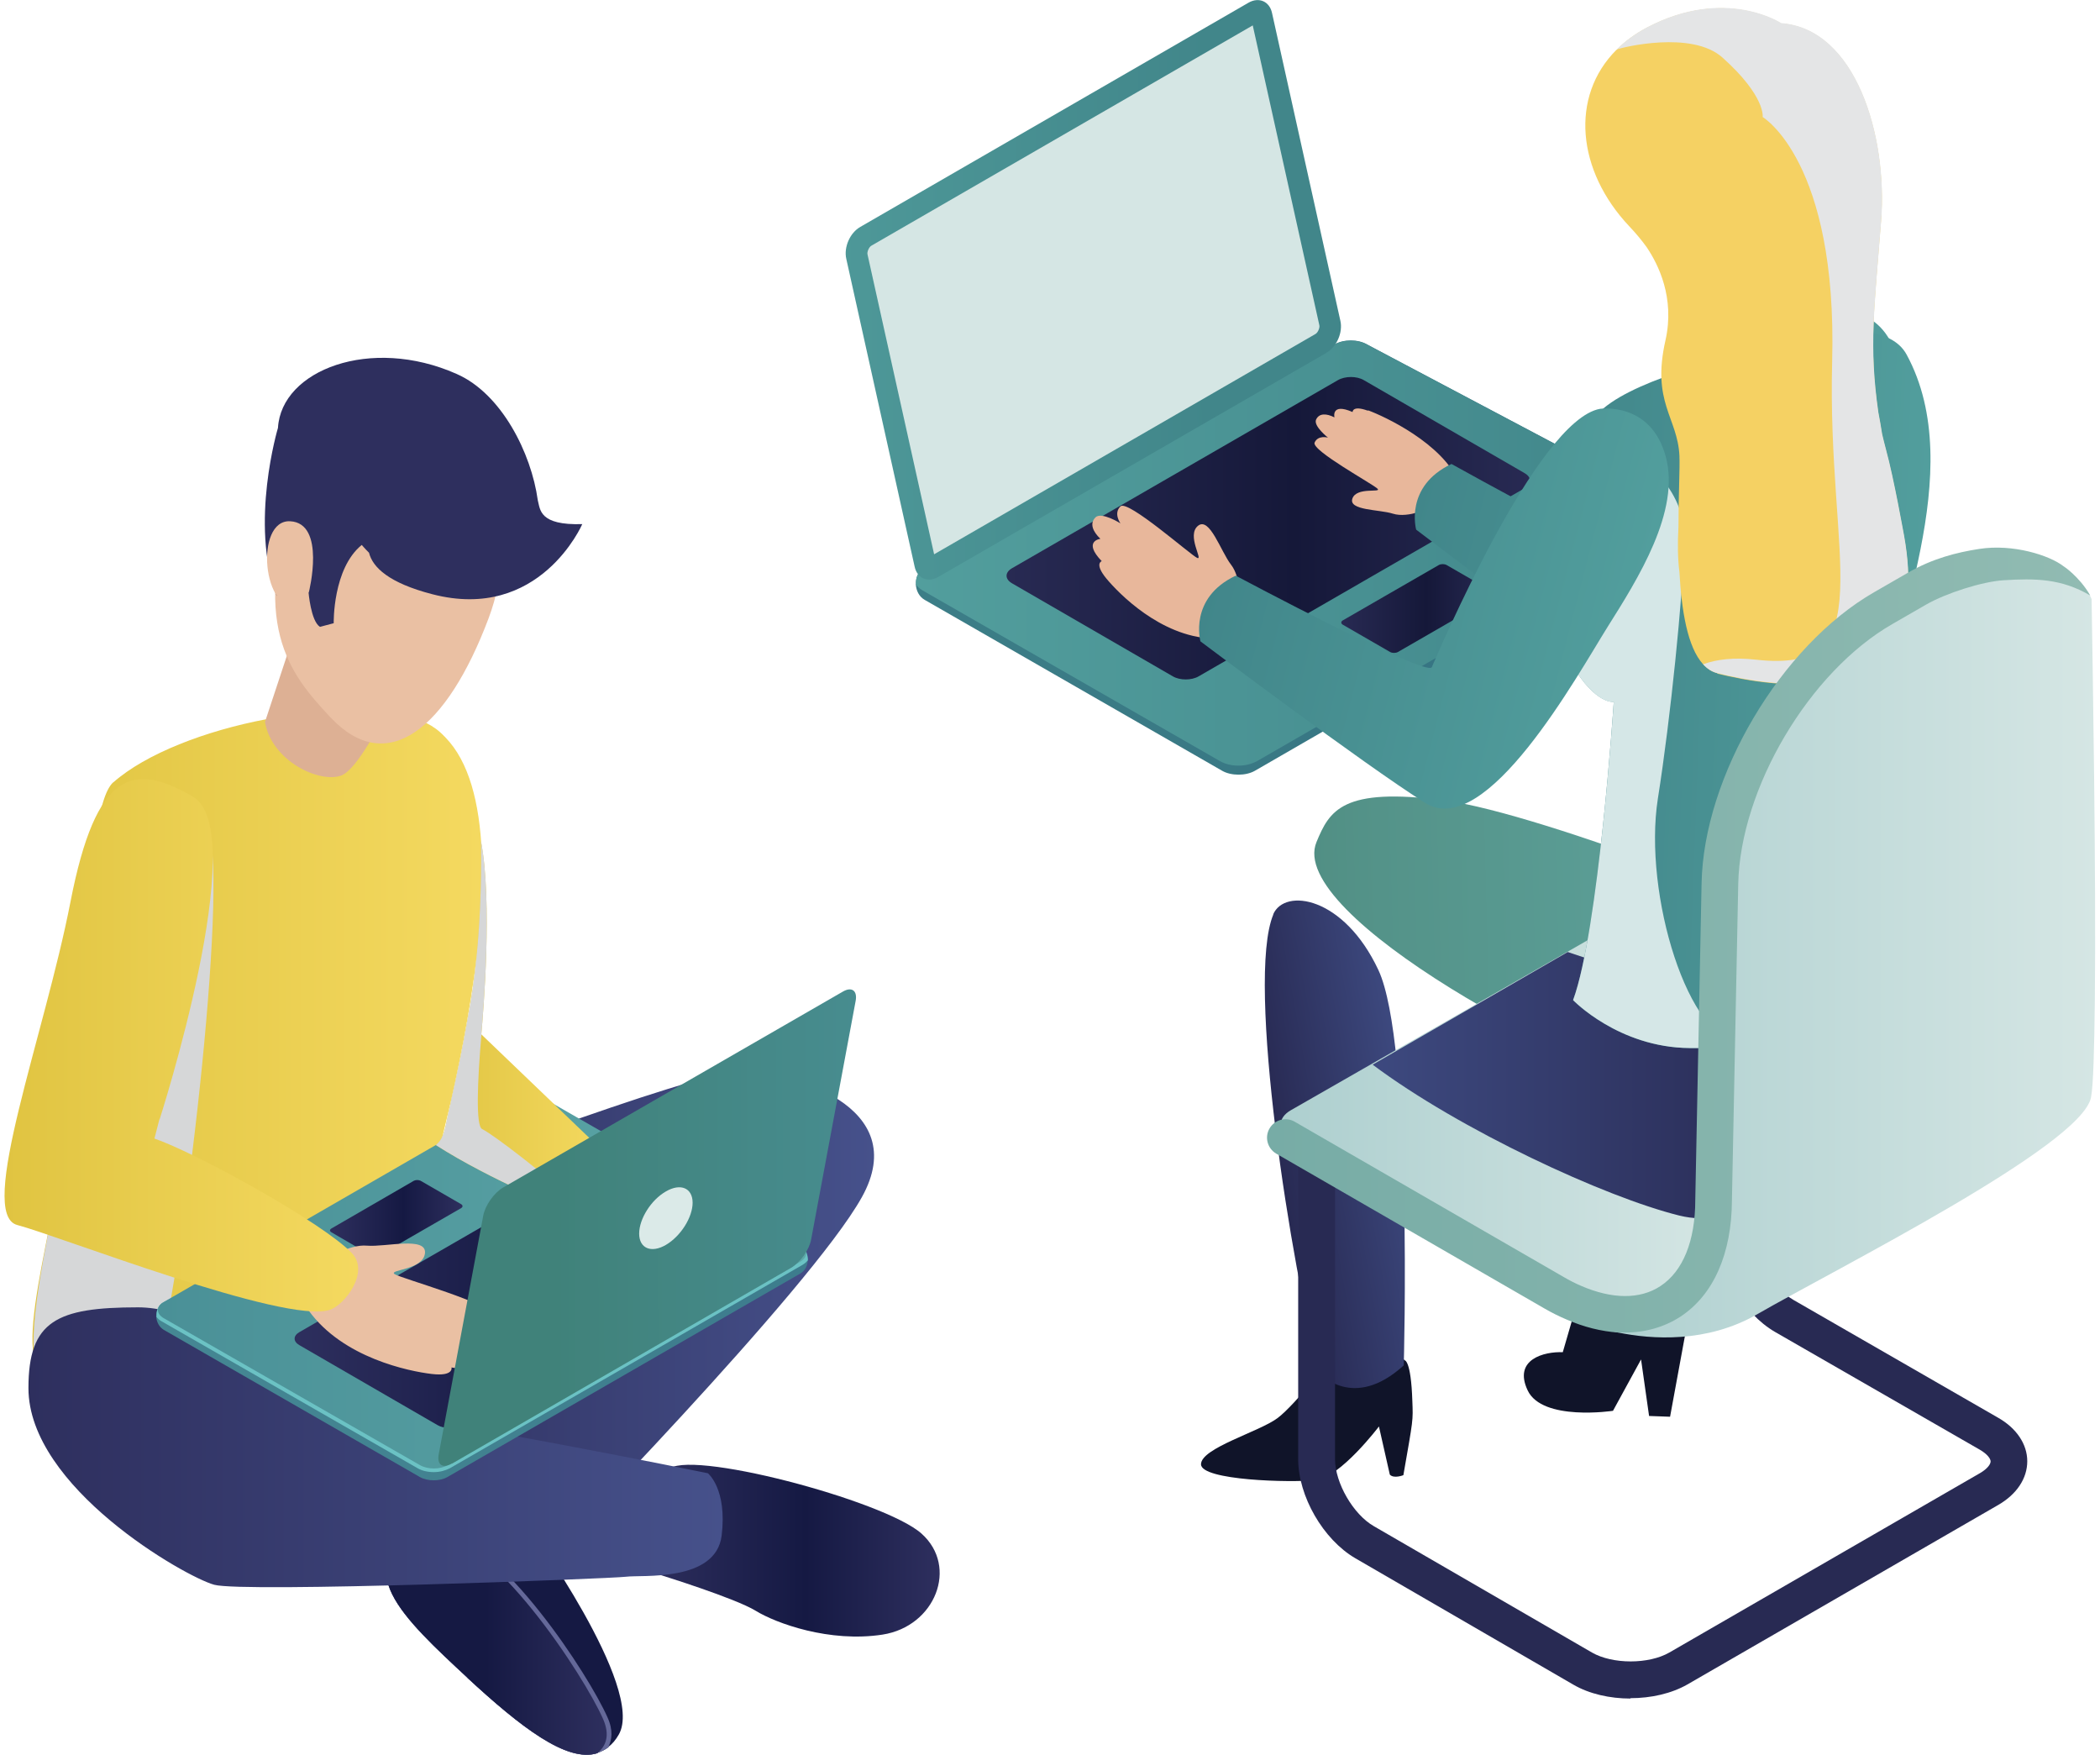
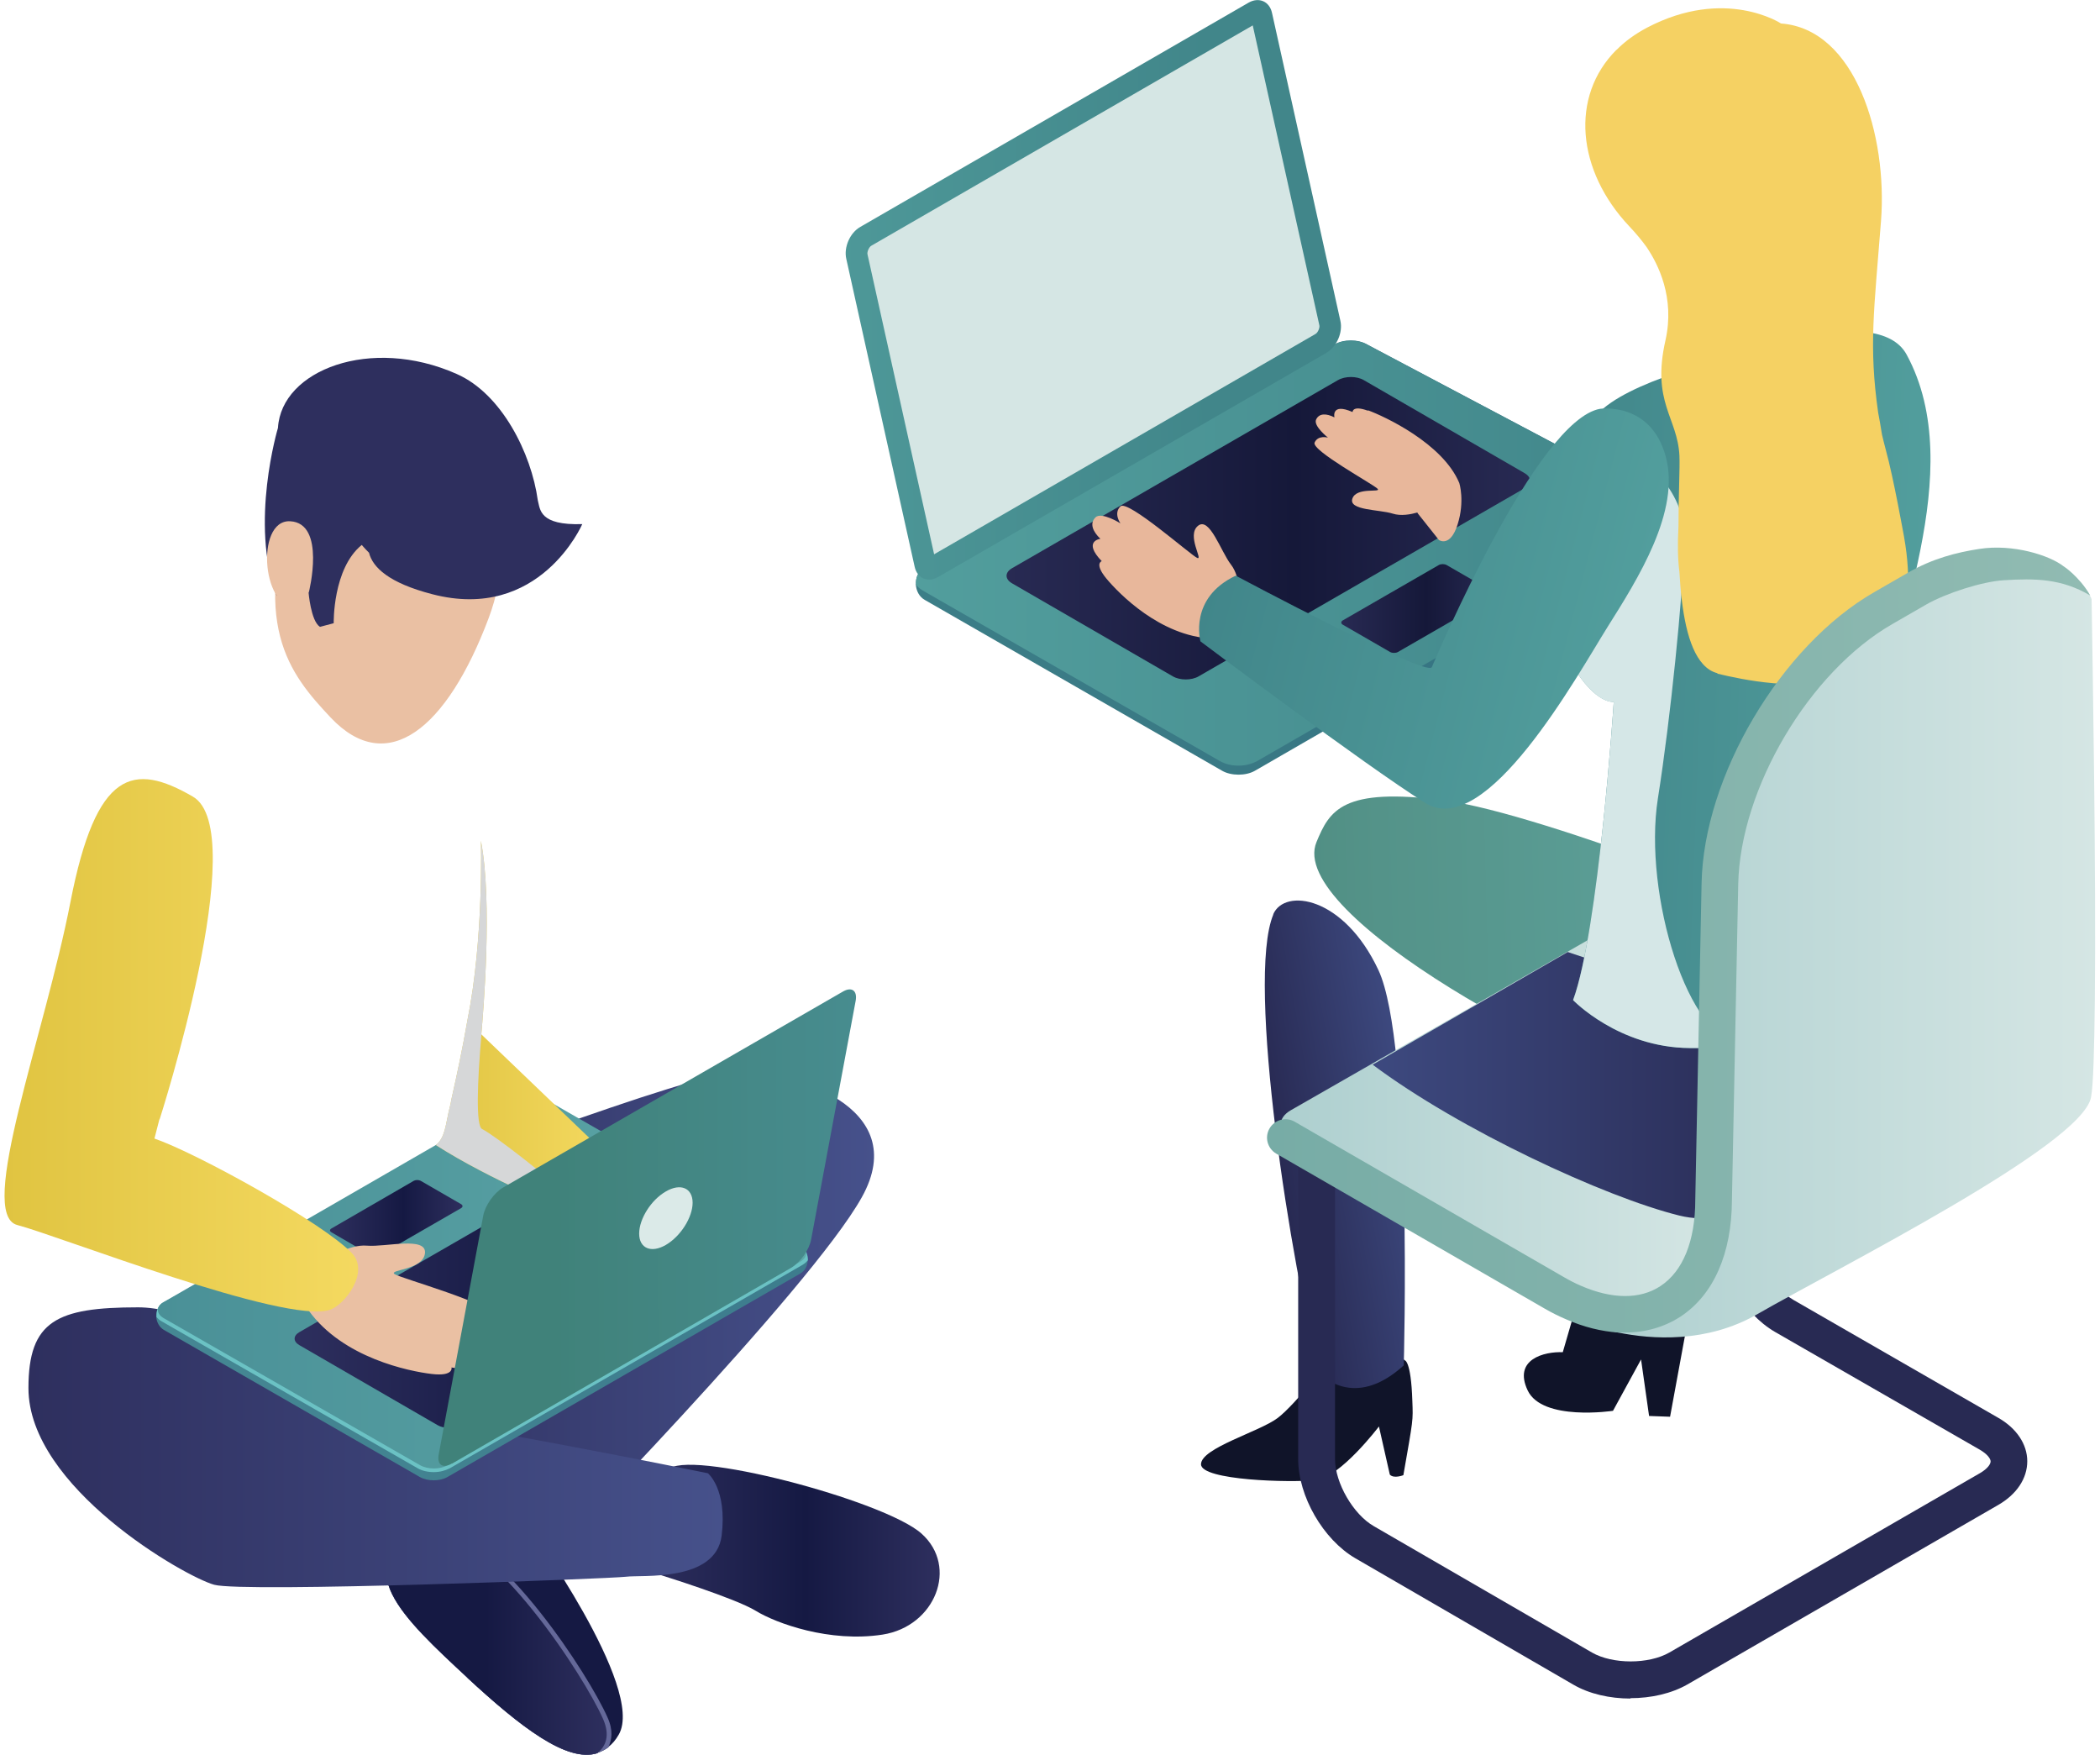
<svg xmlns="http://www.w3.org/2000/svg" xmlns:xlink="http://www.w3.org/1999/xlink" viewBox="0 0 110 91.9">
  <defs>
    <style>
      .cls-1 {
        fill: url(#linear-gradient);
      }

      .cls-2 {
        fill: #f5d163;
      }

      .cls-3 {
        fill: #eac0a3;
      }

      .cls-4 {
        fill: #e8b79b;
      }

      .cls-5 {
        fill: #ddb094;
      }

      .cls-6 {
        fill: #dbeae8;
      }

      .cls-7 {
        fill: #d5e6e4;
      }

      .cls-8 {
        fill: #101429;
      }

      .cls-9 {
        fill: #6bc2c4;
      }

      .cls-10 {
        fill: #646899;
      }

      .cls-11 {
        fill: #2e2f5e;
      }

      .cls-12 {
        fill: #282a53;
      }

      .cls-13 {
        fill: #d5e7e7;
      }

      .cls-13, .cls-14, .cls-15 {
        mix-blend-mode: multiply;
      }

      .cls-14 {
        fill: #d6d7d8;
      }

      .cls-15 {
        fill: #e4e5e6;
      }

      .cls-16 {
        fill: url(#linear-gradient-8);
      }

      .cls-17 {
        fill: url(#linear-gradient-9);
      }

      .cls-18 {
        fill: url(#linear-gradient-3);
      }

      .cls-19 {
        fill: url(#linear-gradient-4);
      }

      .cls-20 {
        fill: url(#linear-gradient-2);
      }

      .cls-21 {
        fill: url(#linear-gradient-6);
      }

      .cls-22 {
        fill: url(#linear-gradient-7);
      }

      .cls-23 {
        fill: url(#linear-gradient-5);
      }

      .cls-24 {
        fill: url(#linear-gradient-14);
      }

      .cls-25 {
        fill: url(#linear-gradient-18);
      }

      .cls-26 {
        fill: url(#linear-gradient-22);
      }

      .cls-27 {
        fill: url(#linear-gradient-20);
      }

      .cls-28 {
        fill: url(#linear-gradient-21);
      }

      .cls-29 {
        fill: url(#linear-gradient-23);
      }

      .cls-30 {
        fill: url(#linear-gradient-15);
      }

      .cls-31 {
        fill: url(#linear-gradient-19);
      }

      .cls-32 {
        fill: url(#linear-gradient-16);
      }

      .cls-33 {
        fill: url(#linear-gradient-17);
      }

      .cls-34 {
        fill: url(#linear-gradient-13);
      }

      .cls-35 {
        fill: url(#linear-gradient-12);
      }

      .cls-36 {
        fill: url(#linear-gradient-10);
      }

      .cls-37 {
        fill: url(#linear-gradient-11);
      }

      .cls-38 {
        fill: url(#linear-gradient-27);
      }

      .cls-39 {
        fill: url(#linear-gradient-24);
      }

      .cls-40 {
        fill: url(#linear-gradient-26);
      }

      .cls-41 {
        fill: url(#linear-gradient-25);
      }

      .cls-42 {
        isolation: isolate;
      }
    </style>
    <linearGradient id="linear-gradient" x1="2205.86" y1="54.2" x2="2232.36" y2="54.2" gradientTransform="translate(2299 -64.15) rotate(178.46) scale(1 -1)" gradientUnits="userSpaceOnUse">
      <stop offset="0" stop-color="#5da098" />
      <stop offset=".45" stop-color="#5a9c94" />
      <stop offset=".87" stop-color="#549389" />
      <stop offset="1" stop-color="#518f84" />
    </linearGradient>
    <linearGradient id="linear-gradient-2" x1="1640.76" y1="57.33" x2="1647.91" y2="57.52" gradientTransform="translate(1688.13 -240.71) rotate(171.48) scale(1 -1)" gradientUnits="userSpaceOnUse">
      <stop offset="0" stop-color="#3d497f" />
      <stop offset="1" stop-color="#282a53" />
    </linearGradient>
    <linearGradient id="linear-gradient-3" x1="6881.47" y1="58.76" x2="6904.63" y2="58.76" gradientTransform="translate(6971.71) rotate(-180) scale(1 -1)" gradientUnits="userSpaceOnUse">
      <stop offset="0" stop-color="#d5e6e4" />
      <stop offset="1" stop-color="#adcfcf" />
    </linearGradient>
    <linearGradient id="linear-gradient-4" x1="1486.77" y1="56.84" x2="1509.58" y2="56.84" gradientTransform="translate(-1414.86)" xlink:href="#linear-gradient-2" />
    <linearGradient id="linear-gradient-5" x1="2098.82" y1="29.21" x2="2138.51" y2="29.21" gradientTransform="translate(2186.48) rotate(-180) scale(1 -1)" gradientUnits="userSpaceOnUse">
      <stop offset="0" stop-color="#357181" />
      <stop offset="1" stop-color="#3c7e87" />
    </linearGradient>
    <linearGradient id="linear-gradient-6" x1="1462.84" y1="28.97" x2="1502.52" y2="28.97" gradientTransform="translate(-1414.86)" gradientUnits="userSpaceOnUse">
      <stop offset="0" stop-color="#529e9d" />
      <stop offset="1" stop-color="#41868a" />
    </linearGradient>
    <linearGradient id="linear-gradient-7" x1="2106.33" y1="27.67" x2="2133.75" y2="27.67" gradientTransform="translate(2186.48) rotate(-180) scale(1 -1)" gradientUnits="userSpaceOnUse">
      <stop offset="0" stop-color="#282a53" />
      <stop offset=".45" stop-color="#151839" />
      <stop offset="1" stop-color="#282a53" />
    </linearGradient>
    <linearGradient id="linear-gradient-8" x1="2108.15" y1="31.87" x2="2116.23" y2="31.87" xlink:href="#linear-gradient-7" />
    <linearGradient id="linear-gradient-9" x1="1459.16" y1="-200.32" x2="1485.11" y2="-200.32" gradientTransform="translate(-1414.86 1065.51) rotate(-30) scale(1.15 .87) skewX(-23.41)" xlink:href="#linear-gradient-6" />
    <linearGradient id="linear-gradient-10" x1="3525.6" y1="281.47" x2="3548.73" y2="281.47" gradientTransform="translate(3581.52 637.36) rotate(-165.52) scale(1 -1)" xlink:href="#linear-gradient-6" />
    <linearGradient id="linear-gradient-11" x1="2508.28" y1="32.81" x2="2527.51" y2="32.81" gradientTransform="translate(2608.44 96.95) rotate(-177.87) scale(1 -1)" xlink:href="#linear-gradient-6" />
    <linearGradient id="linear-gradient-12" x1="3536.03" y1="289.5" x2="3558.2" y2="289.5" gradientTransform="translate(3581.52 637.36) rotate(-165.52) scale(1 -1)" xlink:href="#linear-gradient-6" />
    <linearGradient id="linear-gradient-13" x1="6861.96" y1="49.68" x2="6889.29" y2="49.68" xlink:href="#linear-gradient-3" />
    <linearGradient id="linear-gradient-14" x1="6862.23" y1="49.25" x2="6905.34" y2="49.25" gradientTransform="translate(6971.71) rotate(-180) scale(1 -1)" gradientUnits="userSpaceOnUse">
      <stop offset="0" stop-color="#91bbb2" />
      <stop offset="1" stop-color="#77aca6" />
    </linearGradient>
    <linearGradient id="linear-gradient-15" x1="885.44" y1="68.98" x2="913.84" y2="68.98" gradientTransform="translate(931.24) rotate(-180) scale(1 -1)" gradientUnits="userSpaceOnUse">
      <stop offset="0" stop-color="#46518b" />
      <stop offset="1" stop-color="#2e2f5e" />
    </linearGradient>
    <linearGradient id="linear-gradient-16" x1="898.61" y1="85.51" x2="911" y2="85.51" gradientTransform="translate(931.24) rotate(-180) scale(1 -1)" gradientUnits="userSpaceOnUse">
      <stop offset=".45" stop-color="#151943" />
      <stop offset="1" stop-color="#2e2f5e" />
    </linearGradient>
    <linearGradient id="linear-gradient-17" x1="882.02" y1="81.22" x2="897.63" y2="81.22" gradientTransform="translate(931.24) rotate(-180) scale(1 -1)" gradientUnits="userSpaceOnUse">
      <stop offset="0" stop-color="#2e2f5e" />
      <stop offset=".45" stop-color="#151943" />
      <stop offset="1" stop-color="#2e2f5e" />
    </linearGradient>
    <linearGradient id="linear-gradient-18" x1="899.45" y1="86.02" x2="911" y2="86.02" gradientTransform="translate(931.24) rotate(-180) scale(1 -1)" gradientUnits="userSpaceOnUse">
      <stop offset="0" stop-color="#2e2f5e" />
      <stop offset=".55" stop-color="#151943" />
    </linearGradient>
    <linearGradient id="linear-gradient-19" x1="1155.73" y1="55.75" x2="1179.3" y2="55.75" gradientTransform="translate(1181) rotate(-180) scale(1 -1)" gradientUnits="userSpaceOnUse">
      <stop offset="0" stop-color="#f4d960" />
      <stop offset="1" stop-color="#e0c441" />
    </linearGradient>
    <linearGradient id="linear-gradient-20" x1="893.39" y1="75.8" x2="929.75" y2="75.8" xlink:href="#linear-gradient-15" />
    <linearGradient id="linear-gradient-21" x1="3324.69" y1="67.74" x2="3358.82" y2="67.74" gradientTransform="translate(3367) rotate(-180) scale(1 -1)" gradientUnits="userSpaceOnUse">
      <stop offset="0" stop-color="#3d7c8d" />
      <stop offset="1" stop-color="#458793" />
    </linearGradient>
    <linearGradient id="linear-gradient-22" x1="3324.77" y1="67.13" x2="3358.73" y2="67.13" gradientTransform="translate(3367) rotate(-180) scale(1 -1)" gradientUnits="userSpaceOnUse">
      <stop offset="0" stop-color="#5da8a8" />
      <stop offset="1" stop-color="#4a9097" />
    </linearGradient>
    <linearGradient id="linear-gradient-23" x1="3327.99" y1="67.97" x2="3351.57" y2="67.97" gradientTransform="translate(3367) rotate(-180) scale(1 -1)" xlink:href="#linear-gradient-17" />
    <linearGradient id="linear-gradient-24" x1="3342.77" y1="63.79" x2="3349.71" y2="63.79" gradientTransform="translate(3367) rotate(-180) scale(1 -1)" xlink:href="#linear-gradient-17" />
    <linearGradient id="linear-gradient-25" x1="1162.22" y1="54.75" x2="1180.75" y2="54.75" xlink:href="#linear-gradient-19" />
    <linearGradient id="linear-gradient-26" x1="1149.2" y1="53.7" x2="1158.17" y2="53.7" xlink:href="#linear-gradient-19" />
    <linearGradient id="linear-gradient-27" x1="3322.16" y1="-1990.89" x2="3344.04" y2="-1990.89" gradientTransform="translate(3367 130.66) rotate(150) scale(1.15 -.87) skewX(23.41)" gradientUnits="userSpaceOnUse">
      <stop offset="0" stop-color="#4a9097" />
      <stop offset="1" stop-color="#40827a" />
    </linearGradient>
  </defs>
  <g class="cls-42">
    <g id="_レイヤー_1" data-name="レイヤー 1">
      <g>
        <g>
          <path class="cls-1" d="m95.45,48.54s-.71,10.6-6.75,9.1c-6.04-1.5-21.34-9.7-19.74-13.54.68-1.64,1.34-2.89,6.69-2.18,5.35.7,19.81,6.63,19.81,6.63Z" />
          <path class="cls-8" d="m87.73,66.02l.8,2.47-1.05,5.71-1.1-.04-.42-2.96-1.47,2.69s-3.7.56-4.47-1.07c-.77-1.63.87-2.04,1.84-2l1.46-5.03s2.89-.47,4.42.24Z" />
          <path class="cls-8" d="m73.57,71.24s.34-.04.41,2.14c.04,1.04.05.91-.47,3.88,0,0-.5.2-.71-.03l-.57-2.52s-2.02,2.67-3.31,2.81c-1.3.14-6.01.02-6.01-.83,0-.85,3.05-1.7,4.01-2.42.96-.72,3.06-3.44,3.06-3.44,0,0,3.03-.07,3.59.4Z" />
          <path class="cls-20" d="m66.7,47.89c-1.45,3.43.95,18.61,2.43,24.03,0,0,1.75,2,4.4-.41,0,0,.48-16.85-1.33-20.71-1.81-3.86-4.91-4.31-5.51-2.91Z" />
          <path class="cls-12" d="m85.4,88.94c1.08,0,2.15-.24,2.99-.72l16.28-9.4c.97-.56,1.52-1.39,1.52-2.29,0-.89-.56-1.73-1.53-2.28l-10.72-6.17c-1.08-.62-2.03-2.26-2.03-3.5v-13.3s-1.94,0-1.94,0v13.3c.01,1.94,1.33,4.21,3.01,5.18l10.73,6.17c.41.24.56.48.56.61,0,.13-.14.37-.55.61l-16.28,9.4c-1.08.62-2.97.62-4.05,0l-11.43-6.62c-1.08-.62-2.03-2.27-2.03-3.51v-17.69h-1.93s0,17.69,0,17.69c0,1.94,1.31,4.21,2.99,5.19l11.42,6.62c.84.49,1.92.73,3,.73Z" />
          <path class="cls-18" d="m67.59,59.59l14.05,8.11c.35.2.7.37,1.04.52,4.13,1.79,7.33-.43,7.34-5.35l.23-11.51-4.12-2.38c-.69-.4-1.81-.4-2.51,0l-.61.35-15.4,8.82c-.69.4-.69,1.04,0,1.44Z" />
          <path class="cls-19" d="m94.71,54.56s-.71,10.6-6.76,9.1c-3.87-.96-11.48-4.48-16.05-7.9l10.22-5.9c5.95,1.97,12.59,4.7,12.59,4.7Z" />
          <g>
            <path class="cls-23" d="m47.97,30.6h0c.02.33.17.65.47.82l15.58,8.95c.47.27,1.24.27,1.71,0l21.47-12.39c.3-.18.44-.49.45-.8.01-.34-.14-.69-.39-.86l-15.65-8.28c-.47-.28-1.24-.28-1.71,0l-21.58,11.75c-.25.19-.36.5-.34.8Z" />
            <path class="cls-21" d="m47.97,30.6h0c.08.12.2.23.35.32l15.58,8.94c.26.15.61.24.97.24s.71-.09.98-.24l21.47-12.38c.14-.08.26-.18.33-.29.01-.34-.14-.69-.39-.86l-15.65-8.28c-.47-.28-1.24-.28-1.71,0l-21.58,11.75c-.25.19-.36.5-.34.8Z" />
            <path class="cls-22" d="m62.79,35.42l17.07-9.85c.38-.22.38-.57,0-.79l-8.42-4.87c-.37-.22-.98-.22-1.36,0l-17.07,9.85c-.38.22-.38.57,0,.79l8.42,4.87c.37.22.99.22,1.36,0Z" />
            <path class="cls-16" d="m73.22,34.15l5.03-2.9c.11-.06.11-.17,0-.23l-2.48-1.43c-.11-.06-.29-.06-.4,0l-5.03,2.9c-.11.06-.11.17,0,.23l2.48,1.43c.11.06.29.06.4,0Z" />
            <path class="cls-17" d="m69.48,18.48l-20.34,11.74c-.54.31-1.1.07-1.23-.54l-3.58-16.12c-.14-.61.19-1.37.74-1.68L65.4.14c.54-.31,1.1-.07,1.23.54l3.58,16.12c.14.61-.19,1.37-.74,1.68Z" />
            <path class="cls-7" d="m45.44,13.32c-.03-.13.08-.38.2-.45L65.62,1.33l3.49,15.71c.03.13-.08.38-.2.45l-19.98,11.54-3.49-15.71Z" />
          </g>
          <g>
            <path class="cls-4" d="m71.65,21.51c-.82-.3-.8.07-.8.07-1.14-.5-.95.28-.95.28-.41-.21-.8-.23-.96.11-.16.34.62.95.62.95,0,0-.52-.15-.7.26-.18.41,3.09,2.19,3.3,2.42.21.22-1.1-.11-1.32.51-.22.63,1.42.57,2.11.79.43.14.95.04,1.3-.06v.03s1.12,1.41,1.12,1.41c0,0,.59.42.98-.81.39-1.23.09-2.17.09-2.17-.87-2.09-3.96-3.51-4.78-3.81Z" />
            <path class="cls-4" d="m64.94,31.49s.07-1.24-.46-1.92c-.53-.68-1.12-2.53-1.73-2.03-.61.5.29,1.82-.04,1.68-.33-.14-3.64-3.07-4.02-2.7-.38.37,0,.89,0,.89,0,0-1-.63-1.31-.31-.32.32-.13.75.26,1.12,0,0-.95.11.07,1.17,0,0-.41.12.25.92.66.79,2.82,3,5.49,3.13,0,0,1.56-1.38,1.5-1.94Z" />
-             <path class="cls-36" d="m95.94,16.25s2.64-.38,3.42,2.49c.78,2.87-1.46,6.41-3.04,8.93-1.58,2.52-6.36,11.23-9.56,9.22-3.2-2-12.58-9.15-12.58-9.15,0,0-.63-2.27,1.85-3.44,0,0,10.84,6.04,11.09,5.48.25-.56,5.49-12.95,8.82-13.53Z" />
            <path class="cls-37" d="m84.53,36.77s-.79,11.96-2.13,15.61c0,0,2.38,2.48,6.1,2.51.97,0,2.18.02,3.47-.06h0c3.66-.22,7.85-1.11,8.2-4.7,0,0-1.6-8.5-1.45-12.64.15-4.13,4.47-12.81,1.15-18.92-1.55-2.85-9.3.17-9.3.17,0,0-5.37,1.21-6.92,2.98-.35.4-.69,1.16-.99,2.13-1.01,3.27-1.52,8.9-.27,11.03,1.19,2,2.13,1.88,2.13,1.88Z" />
            <path class="cls-13" d="m84.53,36.77s-.79,11.96-2.13,15.61c0,0,2.38,2.48,6.1,2.51.97,0,2.18.02,3.47-.06-.14-.13-.37-.19-.71-.19-2.8.01-5.2-7.81-4.42-12.81.68-4.3,1.29-10.48,1.4-13.46.12-2.98-2.69-4.62-2.69-4.62l-2.89.11c-1.01,3.27-1.52,8.9-.27,11.03,1.19,2,2.13,1.88,2.13,1.88Z" />
            <path class="cls-2" d="m89.97,35.26c-.3-.07-.55-.24-.76-.47-.82-.89-1.13-2.82-1.24-4.83-.09-.68-.1-1.5-.05-2.38,0-1.63.08-3.06.05-3.72-.1-2-1.47-2.79-.73-6.04.5-2.23-.38-3.98-.99-4.88-.26-.36-.55-.71-.9-1.08-2.76-2.92-3.12-6.81-.68-9.25,0,0,0,0,.01,0,.43-.44.97-.83,1.59-1.16,4.1-2.15,7.02-.22,7.02-.22,3.91.29,5.58,5.89,5.24,10.33-.36,4.68-.65,6.54-.15,10.05.07.37.14.76.2,1.15.06.26.13.53.2.8.42,1.53.94,4.49.95,4.52,1.71,9.56-7.02,7.87-9.78,7.2Z" />
            <path class="cls-35" d="m83.83,21.41s2.64-.38,3.42,2.49c.79,2.87-1.46,6.42-3.04,8.93-1.58,2.52-6.36,11.23-9.56,9.22-3.2-2.01-11.77-8.46-11.77-8.46,0,0-.63-2.27,1.85-3.44,0,0,10.03,5.35,10.27,4.79.25-.56,5.49-12.95,8.82-13.53Z" />
-             <path class="cls-15" d="m89.97,35.26c-.3-.07-.55-.24-.76-.47.71-.26,1.62-.37,2.77-.24,6.71.76,3.71-5.16,3.99-15.63.28-10.48-3.64-12.79-3.64-12.79,0,0,.17-1.08-2.11-3.12-1.61-1.43-5.25-.53-5.53-.42.43-.44.97-.83,1.59-1.16,4.1-2.15,7.02-.22,7.02-.22,3.91.29,5.58,5.89,5.24,10.33-.36,4.68-.65,6.54-.15,10.05.07.37.14.76.2,1.15.06.26.13.53.2.8.42,1.53.94,4.49.95,4.52,1.71,9.56-7.02,7.87-9.78,7.2Z" />
          </g>
          <path class="cls-34" d="m82.42,68.22l.68,1.11s.64.26,1.66.46h0c1.76.36,4.64.56,7.27-.95,4.16-2.4,17.02-8.83,17.5-11.37.12-.61.17-2.52.2-5.07.07-6.54-.11-17.28-.17-21.02-.02-.06-.05-.12-.08-.17-.31-.63-.8-1.09-1.42-1.4,0,0-.02-.01-.02-.01-1.93-.96-5.04-.44-7.62,1.04l-1.77,1.01c-4.63,2.65-8.46,9.12-8.56,14.45l-.1,5.06-.23,11.51c0,4.92-3.21,7.15-7.33,5.35Z" />
          <path class="cls-24" d="m66.85,60.42l14.05,8.11c.38.22.76.41,1.14.57.93.41,1.85.63,2.72.69h0c.12,0,.24,0,.36,0,1.06,0,2.05-.28,2.9-.83,1.74-1.14,2.69-3.31,2.7-6.1l.33-16.55c.1-5.02,3.72-11.13,8.08-13.63l1.77-1.02c1.03-.59,2.92-1.2,4.05-1.27,1.63-.1,3.02-.1,4.54.8-.61-1.04-1.41-1.54-1.41-1.54-.72-.56-2.63-1.18-4.41-.9-1.17.18-2.44.5-3.72,1.24l-1.77,1.02c-4.89,2.8-8.95,9.65-9.05,15.27l-.33,16.57c0,2.15-.65,3.74-1.83,4.51-1.06.7-2.53.69-4.16-.02-.31-.13-.63-.3-.94-.48l-14.05-8.11c-.46-.27-1.05-.11-1.32.35-.27.46-.11,1.05.35,1.32Z" />
        </g>
        <g>
          <path class="cls-30" d="m20.88,62.06s15.43-5.95,17.94-5.95,9.02,1.77,6.32,6.6c-2.7,4.84-16.74,19.15-16.74,19.15,0,0-4.36-1.39-4.6-2.88-.24-1.49,4.44-9.04,4.44-9.04,0,0-8.95,3.24-10.53,1.82-1.58-1.42,3.16-9.7,3.16-9.7Z" />
          <path class="cls-32" d="m24.49,87.88c2.76,2.55,5.2,4.45,6.8,3.94t.02-.02c.2-.07.38-.16.56-.29v-.02c.2-.15.38-.36.54-.64,1.42-2.45-4.76-10.96-4.76-10.96,0,0,.62-1.77-4.64,0-.07.02-.13.05-.18.07-.18.06-.33.11-.47.18-4.32,1.77-1.21,4.63,2.14,7.74Z" />
          <path class="cls-33" d="m34.63,82.5s3.87,1.2,4.95,1.86c1.07.66,3.88,1.68,6.65,1.25,2.76-.43,3.99-3.55,2.04-5.29-1.94-1.74-12.42-4.5-13.29-3.32-.87,1.17-2.42,4.81-.35,5.5Z" />
          <path class="cls-10" d="m24.49,87.88c2.76,2.55,5.2,4.45,6.8,3.94t.02-.02c.2-.07.38-.16.56-.29v-.02c.18-.36.26-.87-.05-1.55-.97-2.19-5.51-9.24-9-9.98-.18.06-.33.11-.47.18-4.32,1.77-1.21,4.63,2.14,7.74Z" />
          <path class="cls-25" d="m24.49,87.88c2.76,2.55,5.2,4.45,6.8,3.94t.02-.02c.44-.36.65-.93.28-1.77-.96-2.19-5.82-9.75-9.24-9.9-4.32,1.77-1.21,4.63,2.14,7.74Z" />
          <g>
-             <path class="cls-31" d="m1.82,71.25c.09.26.19.45.34.59.01,0,.15-.75.2-.94,0-.02,0-.03.01-.04,0,.01.01.02.03.03,1.56,1.2,3.05,2.02,4.5,2.56.11.04.21.09.31.12.11.03.2.06.3.11,2.18.7,4.16.74,5.86.46.54-.09,1.05-.2,1.55-.34v-.02c1.31-.38,2.4-.91,3.21-1.42,1.01-.61,1.56-1.14,1.56-1.14,0,0,.45-1.24,1.09-3.23.61-1.95,1.42-4.64,2.18-7.61.18-.72.37-1.46.54-2.2.03-.14.06-.28.1-.42.32-1.42.62-2.87.87-4.31,1.1-6.23,1.32-12.31-1.14-14.83-.01-.02-.03-.04-.05-.05-.27-.29-.58-.52-.94-.7h-.01c-.26-.14-.53-.25-.83-.32-.53-.14-1.12-.24-1.76-.29h-.01c-.85-.08-1.75-.08-2.72,0-1,.06-2.03.2-3.06.41h-.01c-3.17.6-6.3,1.8-8.01,3.31h-.01c-.2.19-.38.55-.53,1.06-.24.73-.42,1.8-.57,3.09,0,.02,0,.04-.01.07-.05.41-.1.83-.14,1.27t-.01.02c-.37,3.71-.63,8.7-1.26,13.22-.04.29-.08.56-.13.85-.13.92-.3,1.82-.49,2.66-.06.31-.12.62-.18.94-.57,2.87-1.17,5.76-.77,7.1Z" />
-             <path class="cls-5" d="m20.05,37.6s-1.31,2.7-2.18,3.02c-1.13.41-3.64-.75-3.99-2.81l1.71-5.17,4.46,4.96Z" />
            <path class="cls-3" d="m23.31,21.92c2.27,1.16,4.01,5.89,2.28,10.47-2.17,5.76-5.3,8.35-8.28,5.18-2.14-2.28-4.33-4.88-1.68-12.39,1.32-3.73,5.78-4.22,7.68-3.26Z" />
            <path class="cls-11" d="m23.93,19.59c2.34,1.03,3.9,4.14,4.24,6.61.13.49.07,1.32,2.33,1.25,0,0-2.22,5.14-7.86,3.67-2.28-.59-3.12-1.41-3.31-2.17-.25-.25-.38-.41-.38-.41-1.53,1.24-1.47,4.1-1.47,4.1l-.72.19c-.48-.3-.6-1.83-.6-1.83l-1.67.2c-1.43-3.79.07-8.79.07-8.79.18-3.03,4.85-4.82,9.35-2.83Z" />
            <path class="cls-3" d="m16.18,31.01s.91-3.61-.98-3.71c-1.88-.1-1.47,4.94.53,4.49l.44-.78Z" />
-             <path class="cls-14" d="m7.53,73.68h0c-.2-.06-.4-.14-.61-.22-1.41-.57-2.83-1.54-4.5-2.58-.01-.01-.02-.02-.03-.02-.01,0-.14,1.31-.15,1.29-1.05-.94-.17-5.23.55-8.93.18-.85.35-1.74.48-2.66.05-.29.08-.57.13-.85.62-4.52.88-9.51,1.25-13.22t0-.02c.19-1.89.37-3.01,1.31-3.43,1.71-.77,5.04.25,5.17,1.73.45,5.7-2.08,26.38-3.61,28.92Z" />
          </g>
          <path class="cls-27" d="m37.08,77.16s1.02.82.72,3.27c-.31,2.45-4.19,2.04-5.01,2.15-.82.1-20.04.84-21.57.42-1.53-.42-9.73-5.1-9.73-10.3,0-3.52,1.48-4.23,5.74-4.23,4.5,0,9.61,5.72,11.96,5.62,2.35-.1,17.89,3.07,17.89,3.07Z" />
          <g>
            <path class="cls-28" d="m8.18,68.94h0c.02.29.15.56.4.71l13.4,7.7c.41.24,1.07.24,1.47,0l18.47-10.65c.26-.15.38-.42.39-.69,0-.29-.12-.59-.33-.74l-13.46-7.12c-.4-.24-1.07-.24-1.47,0l-18.57,10.11c-.21.16-.31.43-.29.69Z" />
            <path class="cls-9" d="m8.18,68.94h0c.07.11.17.2.3.27l13.4,7.69c.23.13.52.2.84.2s.61-.08.84-.2l18.47-10.65c.12-.07.22-.16.29-.25,0-.29-.12-.59-.33-.74l-13.46-7.12c-.4-.24-1.07-.24-1.47,0l-18.57,10.11c-.21.16-.31.43-.29.69Z" />
            <path class="cls-26" d="m23.46,76.73l18.46-10.65c.41-.24.41-.62,0-.85l-13.41-7.69c-.41-.23-1.07-.23-1.47,0l-18.46,10.65c-.41.23-.41.62,0,.85l13.41,7.69c.41.24,1.07.24,1.47,0Z" />
            <path class="cls-29" d="m24.09,74.64l14.68-8.47c.32-.19.32-.49,0-.68l-7.24-4.19c-.32-.19-.85-.19-1.17,0l-14.68,8.47c-.33.19-.33.49,0,.68l7.24,4.19c.32.19.85.19,1.17,0Z" />
            <path class="cls-39" d="m19.84,65.76l4.32-2.49c.09-.06.09-.14,0-.2l-2.13-1.23c-.1-.05-.25-.05-.35,0l-4.32,2.5c-.1.06-.1.14,0,.2l2.13,1.24c.1.05.25.05.35,0Z" />
          </g>
          <path class="cls-3" d="m17.09,65.99s1.15-.84,2.14-.75c.99.08,3.13-.5,3.03.4-.1.89-1.93.85-1.59,1.09.34.23,5.22,1.57,5.11,2.17-.12.6-.85.56-.85.56,0,0,1.22.56,1.12,1.06-.11.5-.64.6-1.24.44,0,0,.49.98-1.16.66,0,0,.13.48-1.04.34-1.17-.14-4.64-.83-6.44-3.32,0,0,.35-2.36.92-2.66Z" />
          <path class="cls-41" d="m8.36,58.63s4.86-15.11,1.74-16.91c-3.11-1.8-5.06-1.42-6.41,5.52-1.35,6.96-4.93,16.37-2.78,16.92,2.15.56,14.05,5.22,16.37,4.44.78-.26,2.09-1.97,1.16-2.96-1.49-1.58-8.14-5.25-10.35-6.01l.26-1.01Z" />
          <path class="cls-40" d="m22.83,59.97c2.89,1.85,6.83,3.42,6.83,3.42.25-.1.46-.22.65-.33,1.61-1.01,1.48-2.58,1.48-2.58l-6.57-6.3h-.01c.1-1.09.6-6.96-.02-10.14,0,0,.16,5.11-.71,9.42-.24,1.39-.53,2.77-.84,4.14-.01.08-.02.13-.03.17-.03.14-.06.28-.1.42-.17.74-.2,1.4-.68,1.79Z" />
          <path class="cls-14" d="m22.83,59.97c2.89,1.85,6.83,3.42,6.83,3.42.25-.1.46-.22.65-.33-1.63-1.42-4.33-3.56-5.06-3.93-.33-.17-.25-2.44-.03-4.96h-.01c.1-1.09.6-6.96-.02-10.14,0,0,.16,5.11-.71,9.42-.24,1.39-.53,2.77-.84,4.14-.01.08-.02.13-.03.17-.03.14-.06.28-.1.42-.17.74-.2,1.4-.68,1.79Z" />
          <g>
            <path class="cls-38" d="m23.67,76.66l17.77-10.26c.48-.28.95-.94,1.05-1.49l2.33-12.49c.1-.54-.21-.76-.68-.48l-17.78,10.25c-.48.28-.95.94-1.05,1.49l-2.33,12.49c-.1.55.21.76.69.48Z" />
            <path class="cls-6" d="m33.48,64.61c0,.77.63,1.04,1.4.59.77-.45,1.4-1.44,1.4-2.21s-.63-1.04-1.4-.59c-.77.44-1.4,1.43-1.4,2.21Z" />
          </g>
        </g>
      </g>
    </g>
  </g>
</svg>